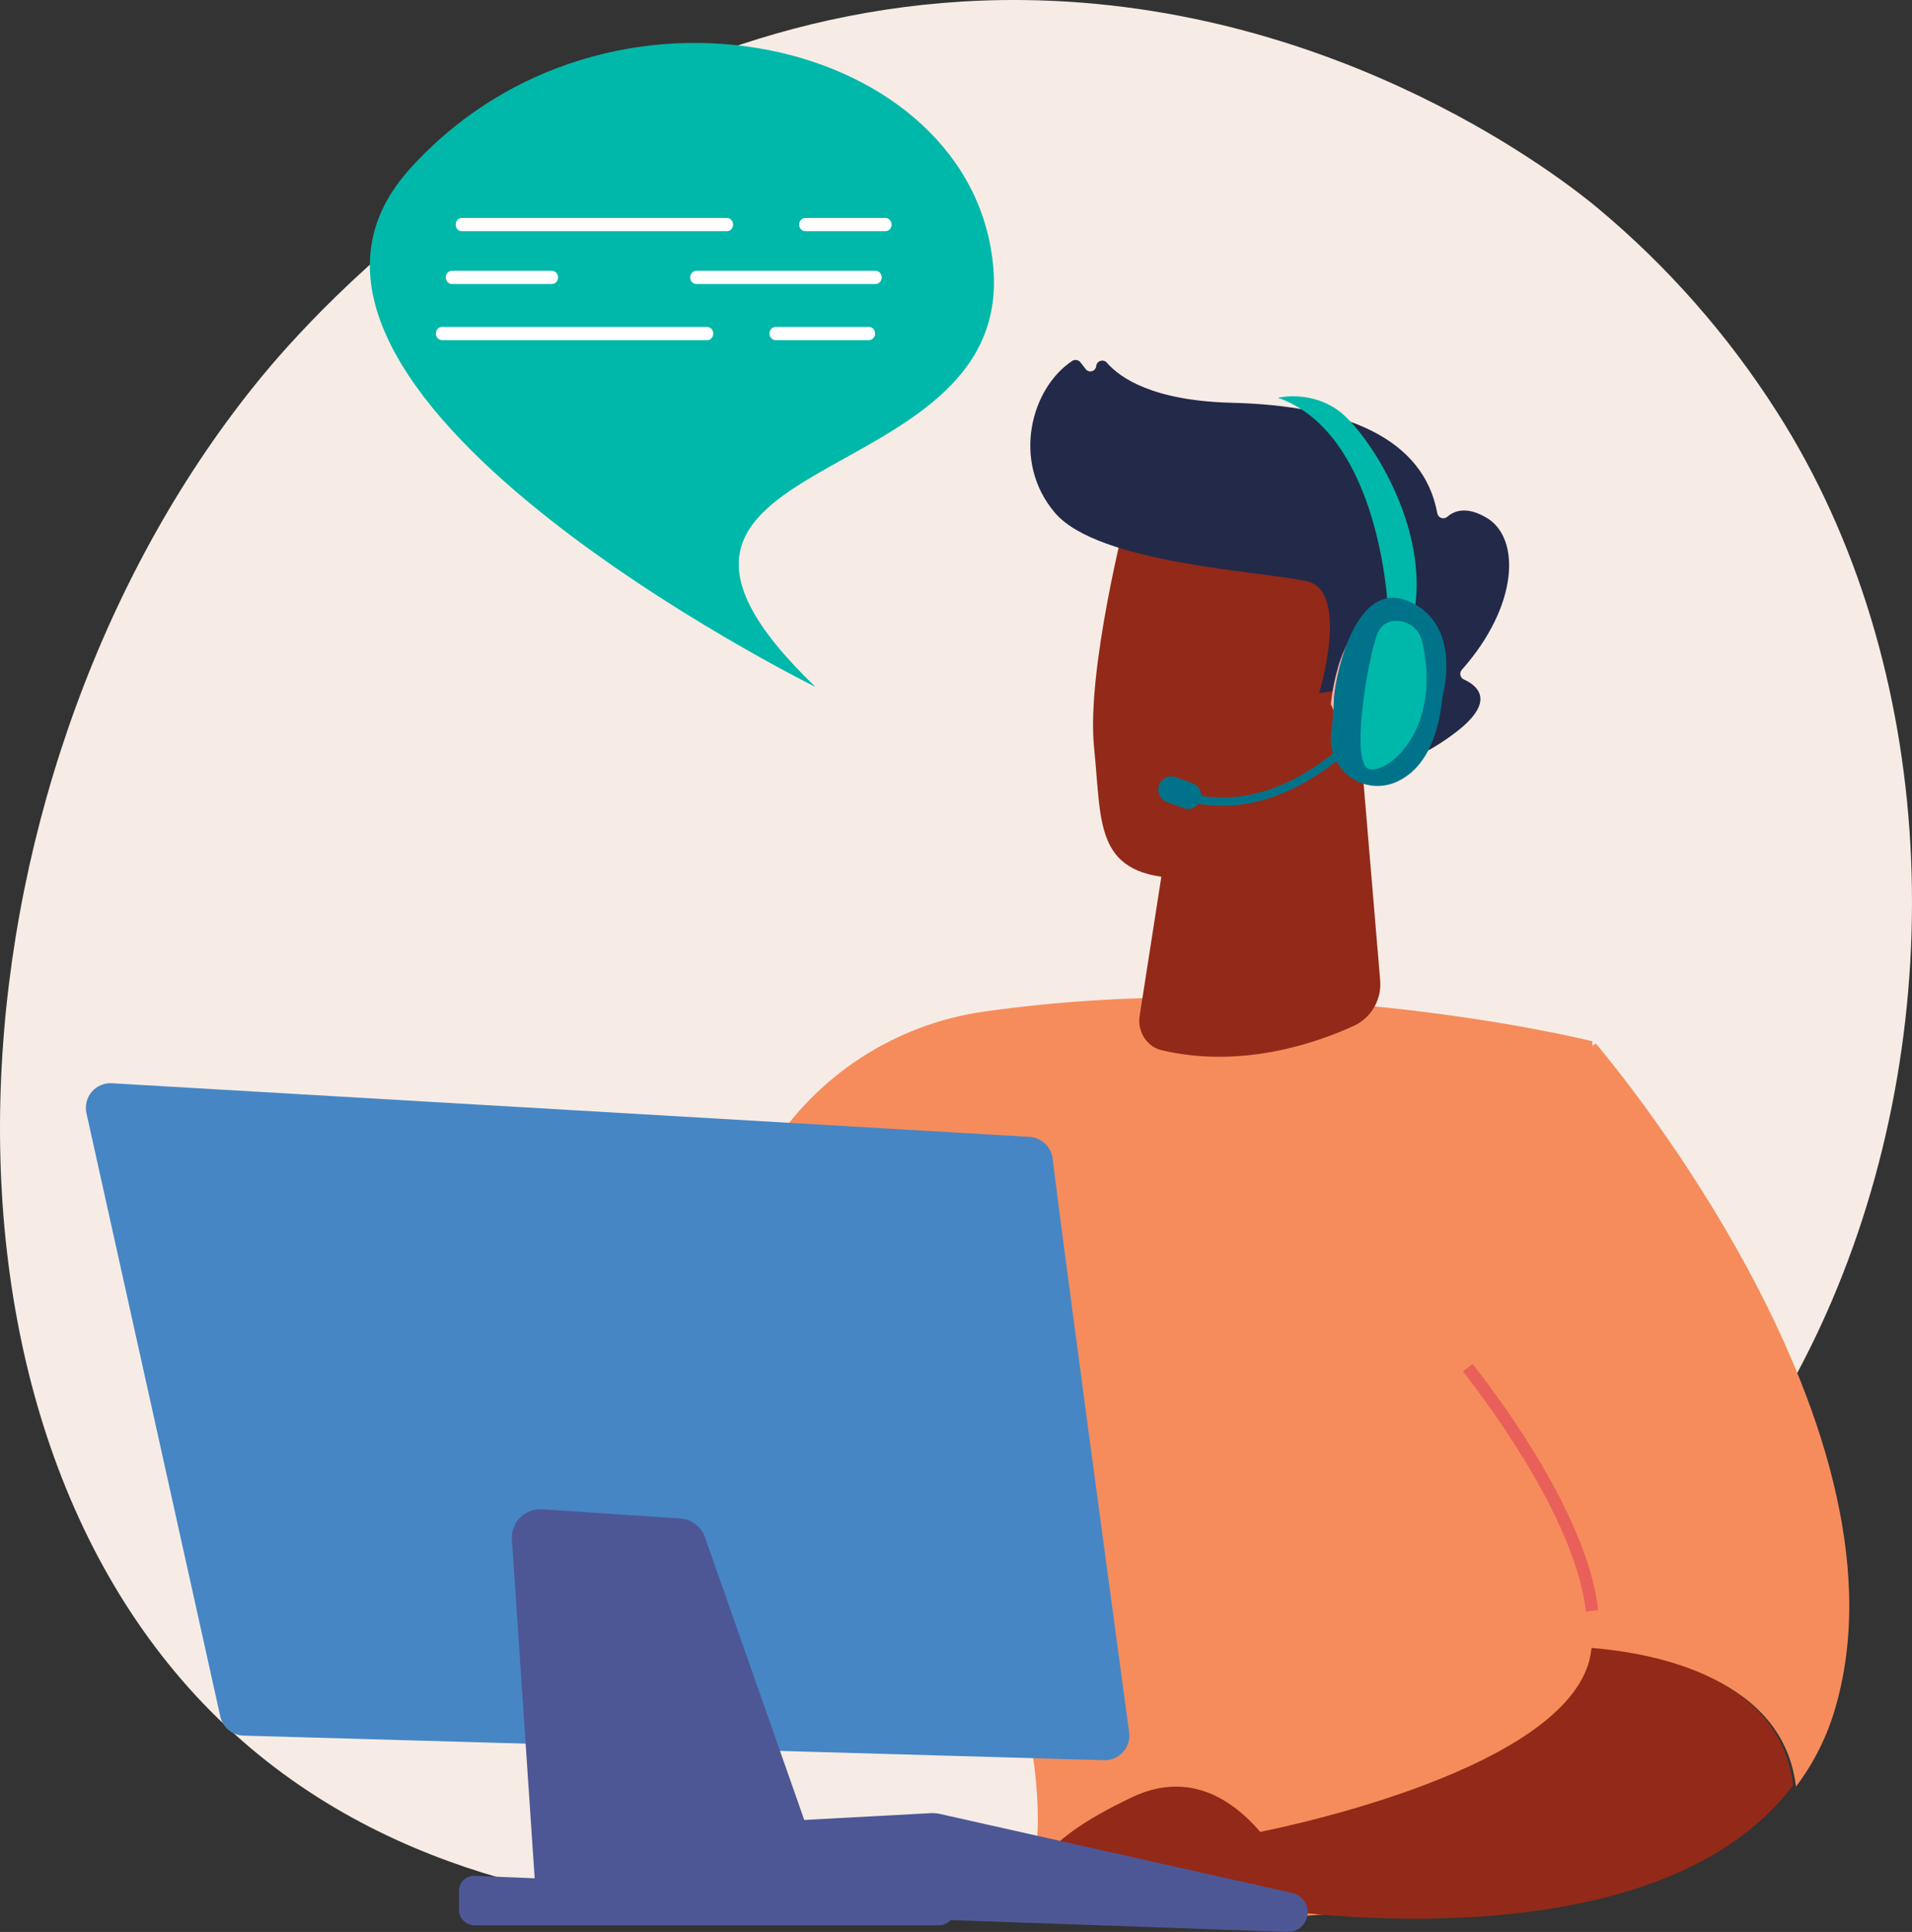
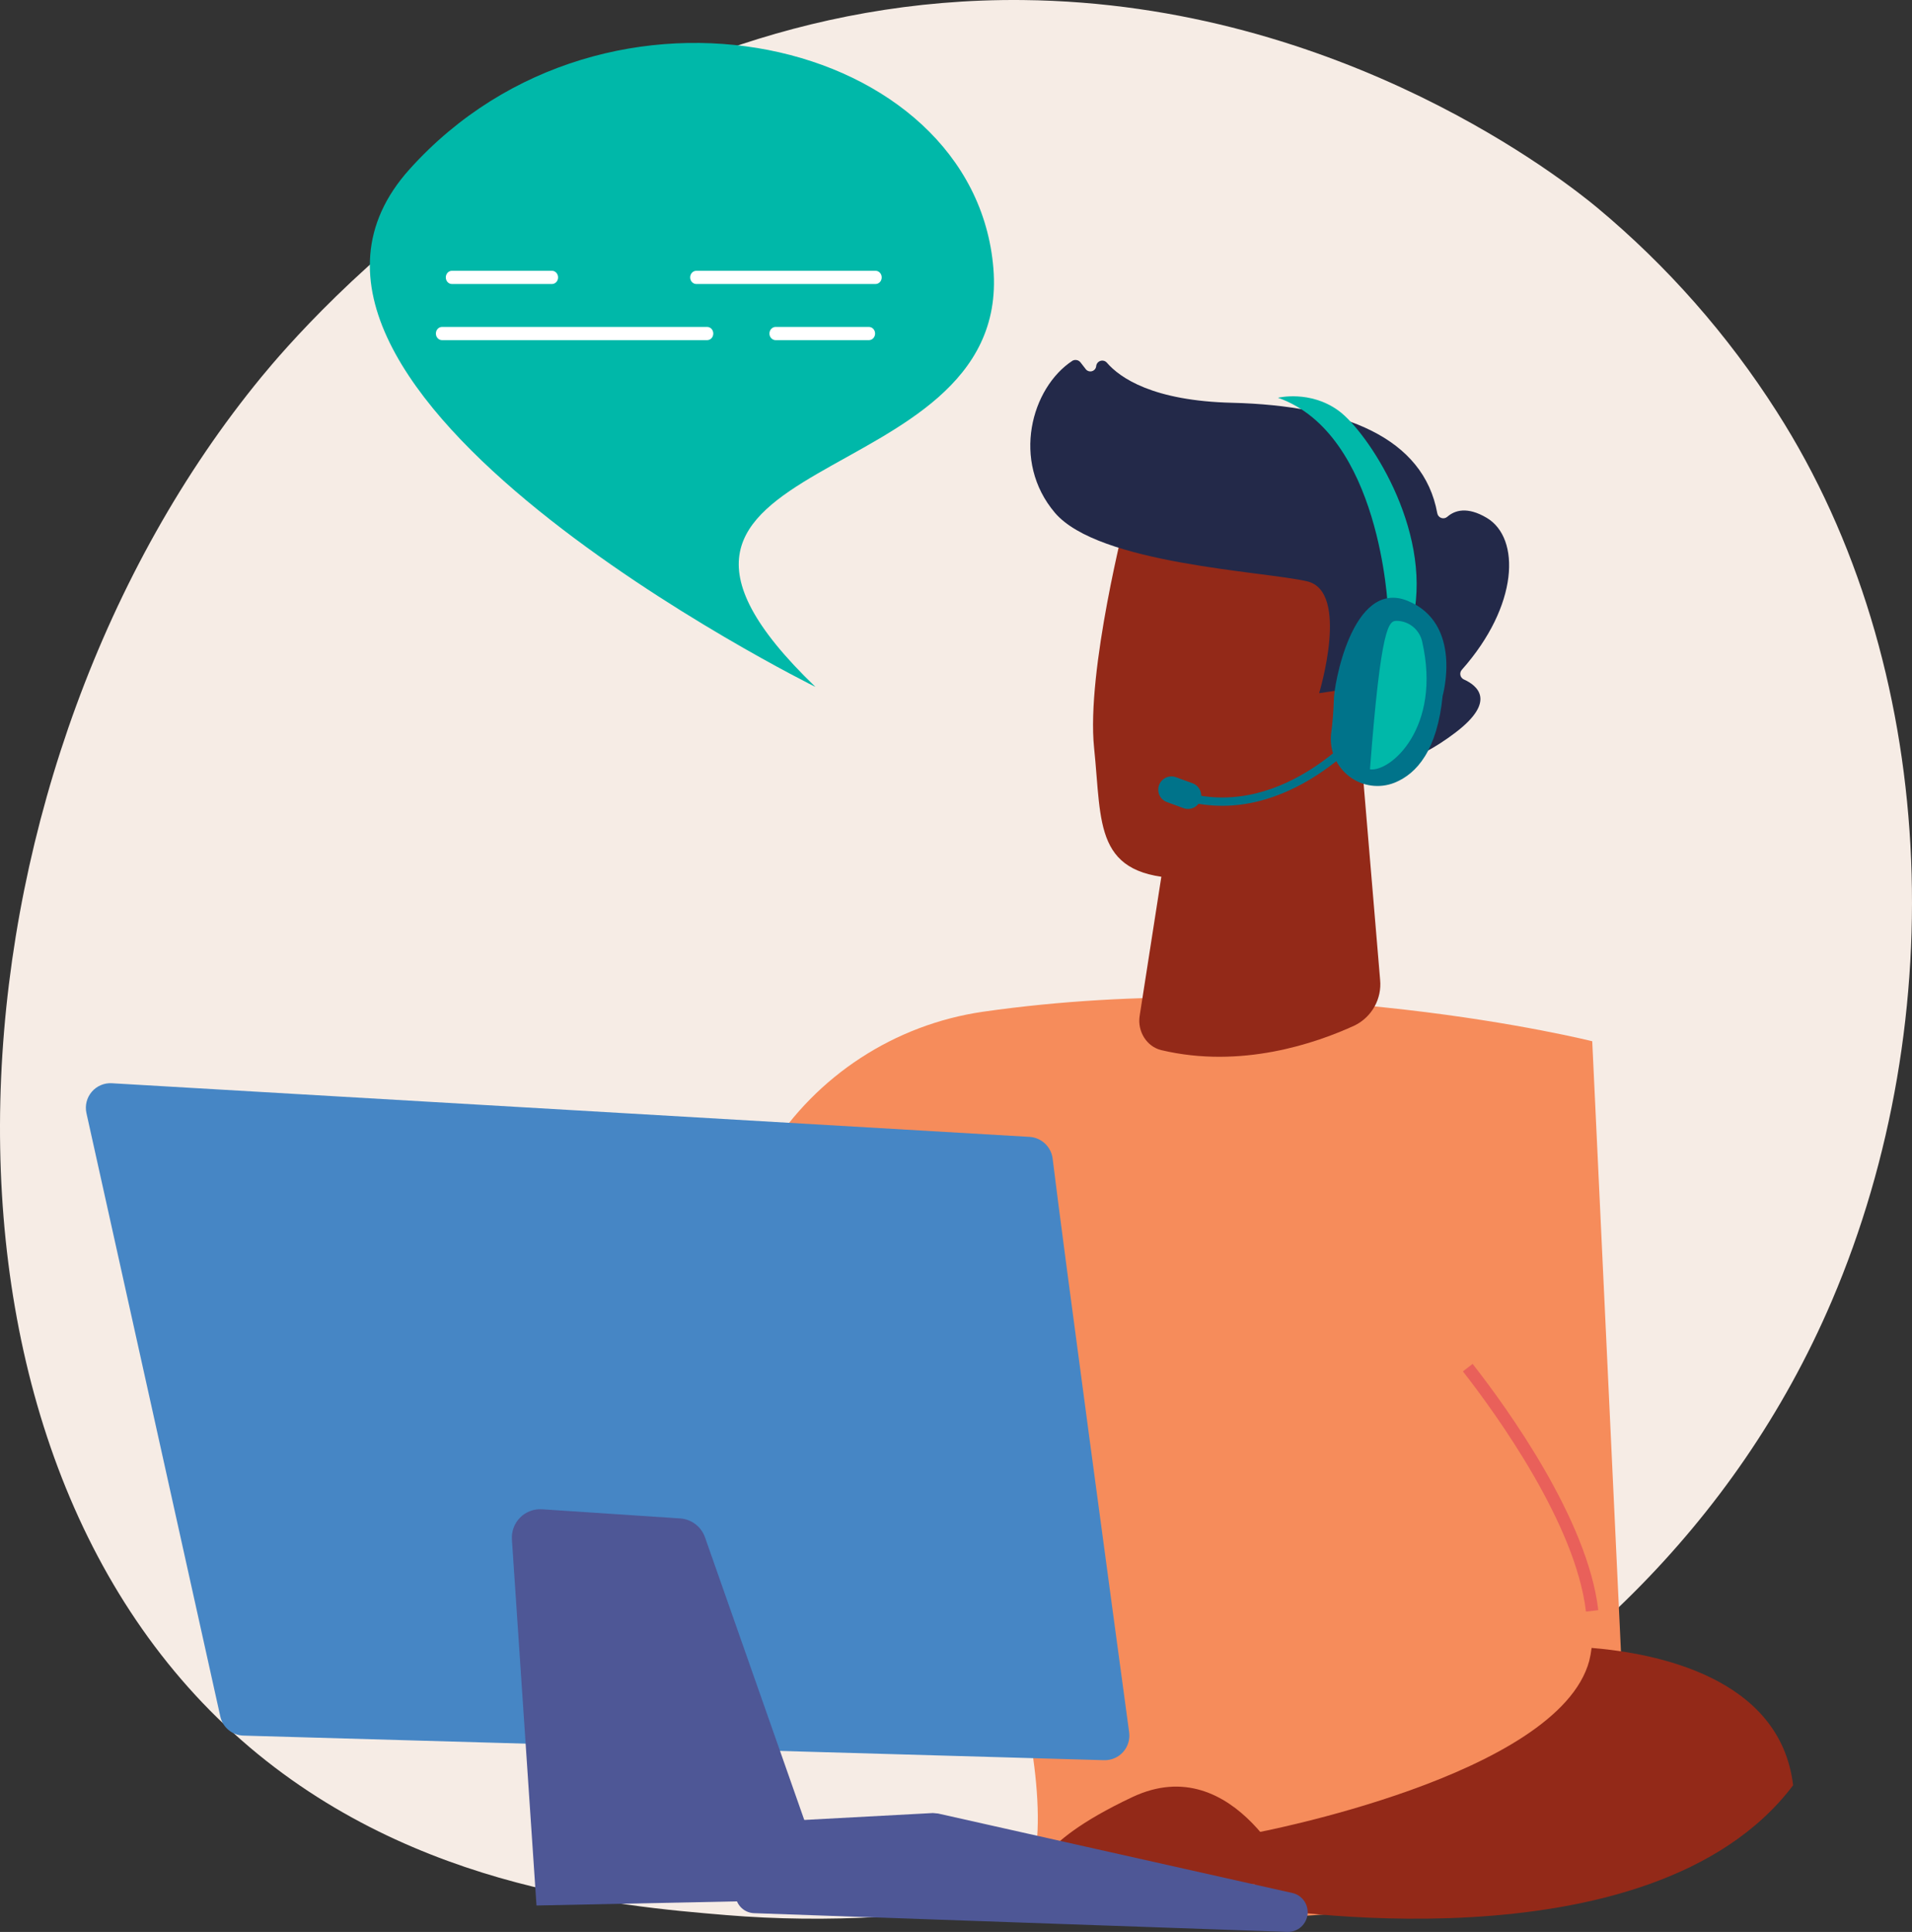
<svg xmlns="http://www.w3.org/2000/svg" width="579px" height="585px" viewBox="0 0 579 585" version="1.1">
  <rect x="0" y="0" width="579" height="585" fill="#333333" stroke="none" />
  <title>16A8C86E-2EBF-4336-A0E6-A37F3EC8D32F</title>
  <defs>
    <linearGradient x1="58.407%" y1="25.697%" x2="-57.035%" y2="-23.919%" id="linearGradient-1">
      <stop stop-color="#FEBBBA" offset="0%" />
      <stop stop-color="#FF928E" offset="100%" />
    </linearGradient>
    <linearGradient x1="341.905%" y1="-756.751%" x2="56.144%" y2="34.2%" id="linearGradient-2">
      <stop stop-color="#E1473D" offset="0%" />
      <stop stop-color="#E6564F" offset="60%" />
      <stop stop-color="#E9605A" offset="100%" />
    </linearGradient>
  </defs>
  <g id="Website" stroke="none" stroke-width="1" fill="none" fill-rule="evenodd">
    <g id="About-assets" transform="translate(-358, -985)" fill-rule="nonzero">
      <g id="process-2" transform="translate(358, 985)">
        <path d="M554.711,393.932 C496.087,531.052 341.269,589.969 219.91,579.902 C186.805,577.137 120.171,571.606 68.139,522.402 C-31.812,427.893 -16.429,230.366 79.269,114.02 C91.603,99.06 176.881,-1.334 309.724,0.013 C407.053,1.006 475.317,55.953 483.611,62.831 C504.84,80.505 523.205,101.36 538.053,124.655 C587.107,201.298 591.36,308.214 554.711,393.932 Z" id="Path" fill="#F6ECE5" />
        <path d="M322.94,466 L325,465.717 L312.144,364.952 C311.338,358.654 306.15,353.816 299.785,353.425 L59.142,339 L59,341.051 L299.643,355.547 C305.027,355.817 309.434,359.906 310.084,365.234 L322.94,466 Z" id="Path" fill="#FFFFFF" />
        <polygon id="Rectangle" fill="#FFFFFF" transform="translate(328.798, 506.086) rotate(-7.2) translate(-328.798, -506.086) " points="327.769 495.063 329.826 495.063 329.826 517.109 327.769 517.109" />
        <path d="M246.933,208 C246.933,208 64.29,117.706 123.991,51.278 C183.691,-15.15 295.161,11.337 300.827,81.305 C306.492,151.274 170.873,134.844 246.933,208 Z" id="Path" fill="#00B8A9" />
-         <path d="M138.001,67.999 C137.981,68.536 138.168,69.057 138.517,69.437 C138.866,69.817 139.344,70.02 139.837,69.998 L220.165,69.998 C220.651,69.998 221.118,69.788 221.462,69.413 C221.807,69.038 222,68.529 222,67.999 C222,67.469 221.807,66.96 221.462,66.586 C221.118,66.211 220.651,66 220.165,66 L139.837,66 C138.823,66 138.001,66.895 138.001,67.999 L138.001,67.999 Z" id="Path" fill="#FFFFFF" />
-         <path d="M243.867,70 L268.133,70 C269.164,70 270,69.105 270,68 C270,67.47 269.803,66.961 269.453,66.586 C269.103,66.211 268.628,66 268.133,66 L243.867,66 C242.836,66 242,66.895 242,68 C242,69.105 242.836,70 243.867,70 L243.867,70 Z" id="Path" fill="#FFFFFF" />
        <path d="M135,84 C135,85.105 135.825,86 136.842,86 L167.158,86 C168.175,86 169,85.105 169,84 C169,82.895 168.175,82 167.158,82 L136.842,82 C135.825,82 135,82.895 135,84 L135,84 Z" id="Path" fill="#FFFFFF" />
        <path d="M209,84 C209,84.53 209.196,85.039 209.544,85.414 C209.892,85.789 210.365,86 210.857,86 L265.143,86 C266.169,86 267,85.105 267,84 C267,82.895 266.169,82 265.143,82 L210.857,82 C209.831,82 209,82.895 209,84 L209,84 Z" id="Path" fill="#FFFFFF" />
        <path d="M133.838,103 L214.162,103 C215.177,103 216,102.105 216,101 C216,99.895 215.177,99 214.162,99 L133.838,99 C132.823,99 132,99.895 132,101 C132,102.105 132.823,103 133.838,103 L133.838,103 Z" id="Path" fill="#FFFFFF" />
        <path d="M234.87,103 L263.13,103 C264.163,103 265,102.105 265,101 C265,99.895 264.163,99 263.13,99 L234.87,99 C234.202,99 233.584,99.381 233.25,100 C232.917,100.619 232.917,101.381 233.25,102 C233.584,102.619 234.202,103 234.87,103 L234.87,103 Z" id="Path" fill="#FFFFFF" />
        <path d="M482.169,315.297 C482.169,315.297 392.484,292.76 297.627,306.367 C270.951,310.261 247.316,325.644 232.949,348.465 C207.021,389.57 170.325,462.709 178.046,539.037 L218.78,549.172 C218.78,549.172 246.904,458.598 278.571,421.674 C278.571,421.674 316.117,507.216 314.204,554.203 C314.133,555.55 314.062,556.826 313.921,558.101 C309.67,604.026 494,566.677 494,566.677 L482.169,315.297 Z" id="Path" fill="#F68C5B" />
        <path d="M412.583,233.119 L417.932,296.681 C418.499,302.404 415.469,307.885 410.3,310.484 C398.46,315.934 375.85,323.72 351.671,317.987 C347.249,316.925 344.396,312.324 345.109,307.653 L360.801,207 L412.583,233.119 Z" id="Path" fill="#932918" />
        <path d="M341.088,156 C341.088,156 328.894,203.14 331.319,226.462 C333.743,249.783 331.105,265.639 358.701,265.994 C386.297,266.35 406.763,249.499 415.32,224.471 C415.32,224.471 428.797,185.934 422.165,172.069 C415.534,158.204 341.088,156 341.088,156 Z" id="Path" fill="#932918" />
        <path d="M402.876,209.4 L399.462,209.898 C399.462,209.898 408.851,179.093 395.835,176.034 C382.818,172.975 332.674,170.841 319.444,155.26 C306.214,139.68 312.26,117.412 324.778,109.231 C325.599,108.788 326.618,108.998 327.197,109.729 L328.69,111.65 C329.106,112.298 329.891,112.605 330.636,112.411 C331.381,112.216 331.916,111.565 331.962,110.796 L331.962,110.796 C332.059,110.084 332.559,109.492 333.245,109.278 C333.932,109.065 334.679,109.268 335.163,109.8 C339.146,114.424 349.175,121.396 373.145,121.965 C407.144,122.819 431.114,132.637 435.239,155.403 C435.352,156.067 435.817,156.618 436.453,156.84 C437.09,157.062 437.796,156.92 438.298,156.47 C440.503,154.549 444.272,153.268 450.247,156.825 C460.489,162.944 459.92,183.362 442.708,202.784 C442.308,203.207 442.13,203.793 442.228,204.367 C442.326,204.941 442.688,205.435 443.206,205.701 C447.189,207.479 453.448,212.175 440.716,221.85 C427.984,231.526 419.164,232.237 415.821,231.952 C414.936,231.852 414.248,231.134 414.186,230.245 L412.194,209.827 C412.142,209.321 411.883,208.859 411.48,208.549 C411.076,208.239 410.562,208.11 410.06,208.191 L402.876,209.4 Z" id="Path" fill="#232949" />
-         <path d="M403,213.208 C403,213.208 405.74,183.942 419.513,189.767 C433.285,195.592 417.967,222.372 408.13,225 L403,213.208 Z" id="Path" fill="url(#linearGradient-1)" />
-         <path d="M482.686,499.452 C486.74,471.327 457.504,429.991 445.412,414.295 C441.987,409.796 440.092,404.321 440.006,398.67 C439.65,358.756 456.437,333.188 483.255,316 C483.255,316 580.779,429.352 555.954,516.568 C553.497,525.399 549.395,533.688 543.861,541 C539.949,508.188 501.892,501.014 482.686,499.452 Z" id="Path" fill="#F68C5B" />
        <path d="M480.266,488 L484,487.576 C480.841,460.175 456.356,426.277 445.944,413 L443,415.26 C453.196,428.325 477.179,461.517 480.266,488 Z" id="Path" fill="url(#linearGradient-2)" />
        <path d="M481.263,502.91 C481.581,501.623 481.818,500.317 481.973,499 C501.132,500.564 539.097,507.745 543,540.593 C499.571,598.112 380,577.351 380,577.351 L380,555.026 C380,555.026 471.825,537.891 481.263,502.91 Z" id="Path" fill="#932918" />
        <path d="M392,571 C392,571 374.225,529.389 342.887,544.179 C311.549,558.97 314.047,568.523 314.047,568.523 L392,571 Z" id="Path" fill="#932918" />
        <path d="M395.985,579.465 L395.985,579.465 C395.722,582.657 393.04,585.085 389.873,584.998 L228.344,579.321 C225.827,579.237 223.648,577.527 222.943,575.082 L218.253,559.921 C217.729,558.16 218.029,556.253 219.066,554.742 C220.104,553.231 221.767,552.281 223.582,552.161 L282.495,549 L284.058,549.144 L391.366,573.214 C394.227,573.849 396.194,576.511 395.985,579.465 L395.985,579.465 Z" id="Path" fill="#4E5796" />
        <polygon id="Path" fill="#4E5796" points="288 574 283.586 553 223 555.959 226.987 573.351" />
        <path d="M318.756,350.782 C322.158,378.728 337.539,492.142 341.933,524.557 C342.225,526.722 341.552,528.907 340.092,530.532 C338.632,532.157 336.532,533.058 334.349,532.997 L73.728,525.55 C70.328,525.463 67.429,523.06 66.711,519.733 L26.168,337.022 C25.676,334.743 26.278,332.366 27.795,330.597 C29.312,328.828 31.569,327.872 33.894,328.014 L311.81,344.256 C315.383,344.497 318.291,347.228 318.756,350.782 L318.756,350.782 Z" id="Path" fill="#4686C5" />
        <path d="M213.506,465.55 L252,575.152 L162.464,577 L155.02,466.189 C154.85,463.709 155.759,461.277 157.512,459.519 C159.266,457.761 161.692,456.85 164.165,457.02 L205.991,459.792 C209.42,460.029 212.378,462.294 213.506,465.55 L213.506,465.55 Z" id="Path" fill="#4E5796" />
-         <path d="M288.779,577.031 L288.779,577.031 C289.233,578.425 288.978,579.946 288.093,581.126 C287.208,582.306 285.799,583.002 284.301,583 L143.692,583 C141.117,582.963 139.038,580.934 139,578.419 L139,572.52 C138.998,571.274 139.523,570.082 140.452,569.228 C141.381,568.373 142.631,567.932 143.905,568.009 L284.514,573.839 C286.46,573.98 288.134,575.234 288.779,577.031 L288.779,577.031 Z" id="Path" fill="#4E5796" />
        <path d="M359,242.534 C390.323,250.882 414.788,220.871 415,220.583 L413.091,219 C412.879,219.288 389.404,248.075 359.566,240.087 L359,242.534 Z" id="Path" fill="#00738A" />
        <path d="M357.256,233.358 C359.469,233.358 361.264,235.152 361.264,237.366 L361.264,242.693 C361.264,244.906 359.469,246.701 357.256,246.701 C355.042,246.701 353.248,244.906 353.248,242.693 L353.248,237.366 C353.248,235.152 355.042,233.358 357.256,233.358 Z" id="Rectangle" fill="#00738A" transform="translate(357.256, 240.029) rotate(-69.9) translate(-357.256, -240.029) " />
        <path d="M420.283,184.103 C420.283,184.103 418.064,131.371 387,120.444 C387,120.444 396.734,118.047 405.395,124.392 C414.056,130.737 433.596,159.923 428.013,186.853 C421.213,187.769 420.283,184.103 420.283,184.103 Z" id="Path" fill="#00B8A9" />
        <path d="M426.219,181.915 C443.119,188.783 436.871,210.677 436.871,210.677 C435.237,227.134 429.06,234.289 422.314,237.007 C417.73,238.829 412.536,238.112 408.606,235.117 C404.676,232.122 402.579,227.28 403.071,222.34 C403.527,218.922 403.811,215.483 403.923,212.037 C403.781,208.316 409.32,175.117 426.219,181.915 Z" id="Path" fill="#00738A" />
-         <path d="M422.974,188 C426.672,188.04 429.858,190.649 430.668,194.302 C436.614,220.359 421.086,233.812 414.86,232.962 C408.635,232.112 414.091,200.179 416.959,192.248 C418.218,188.92 420.596,188 422.974,188 Z" id="Path" fill="#00B8A9" />
+         <path d="M422.974,188 C426.672,188.04 429.858,190.649 430.668,194.302 C436.614,220.359 421.086,233.812 414.86,232.962 C418.218,188.92 420.596,188 422.974,188 Z" id="Path" fill="#00B8A9" />
      </g>
    </g>
  </g>
</svg>